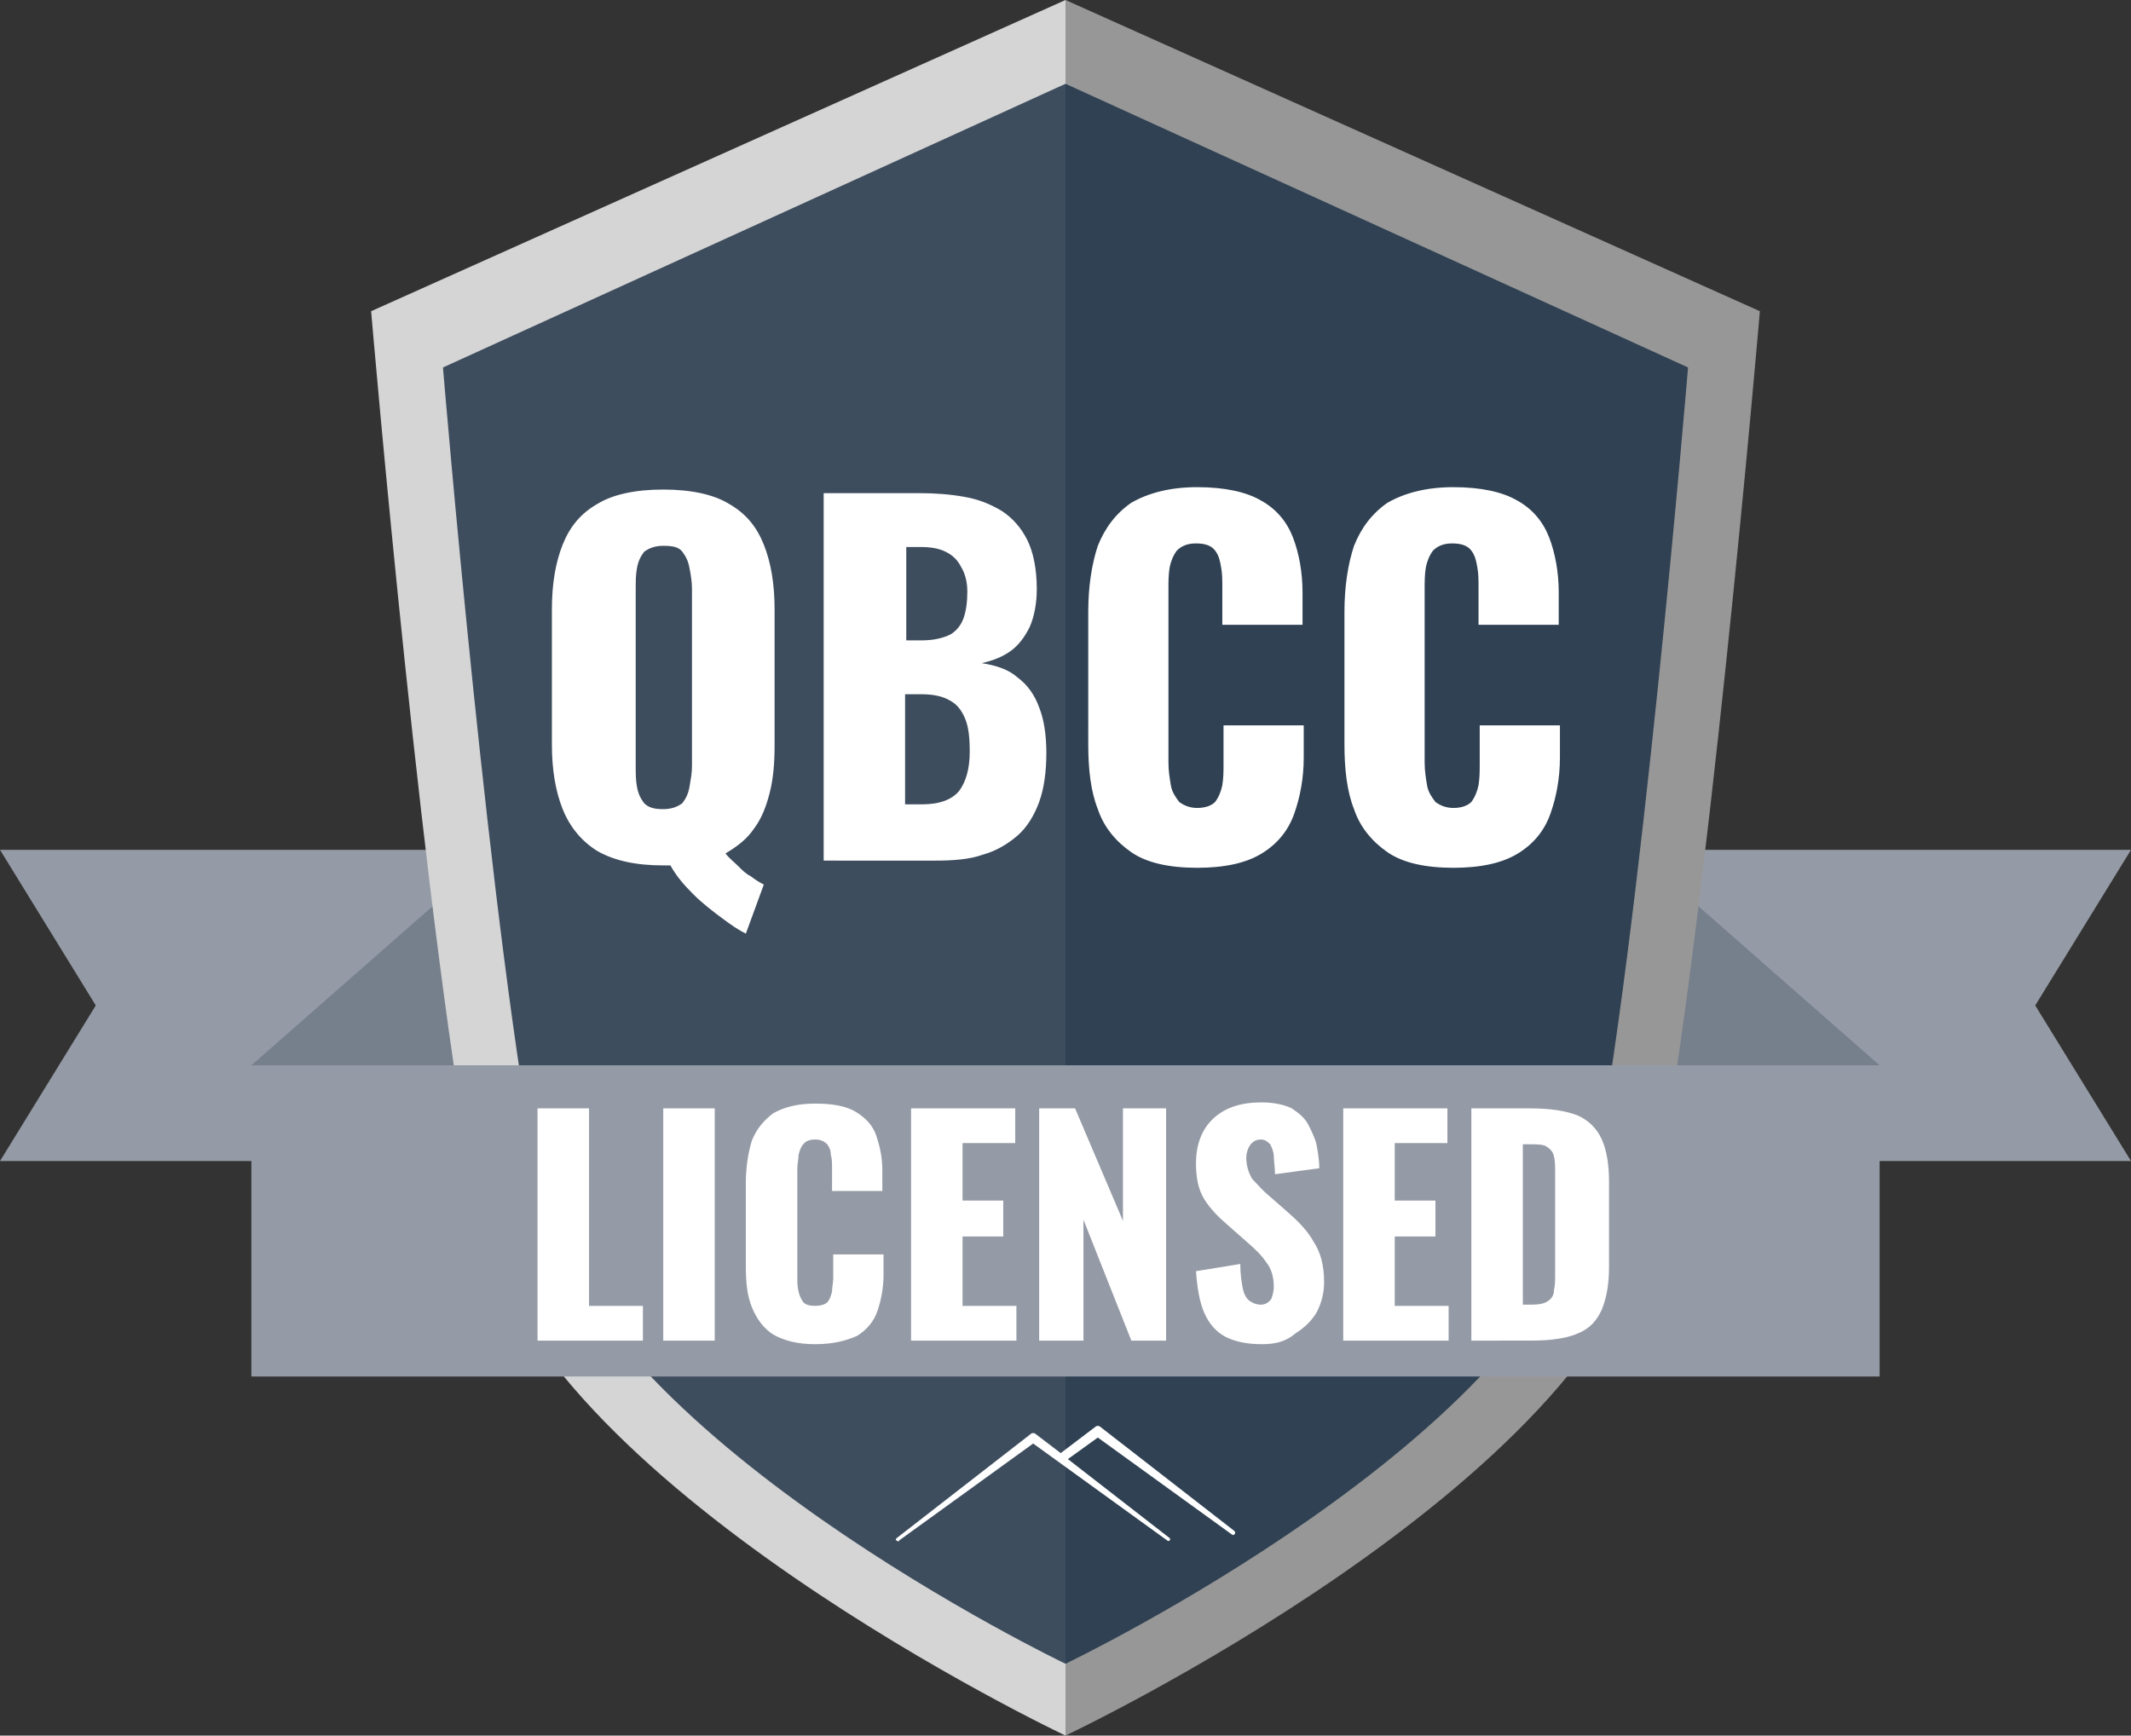
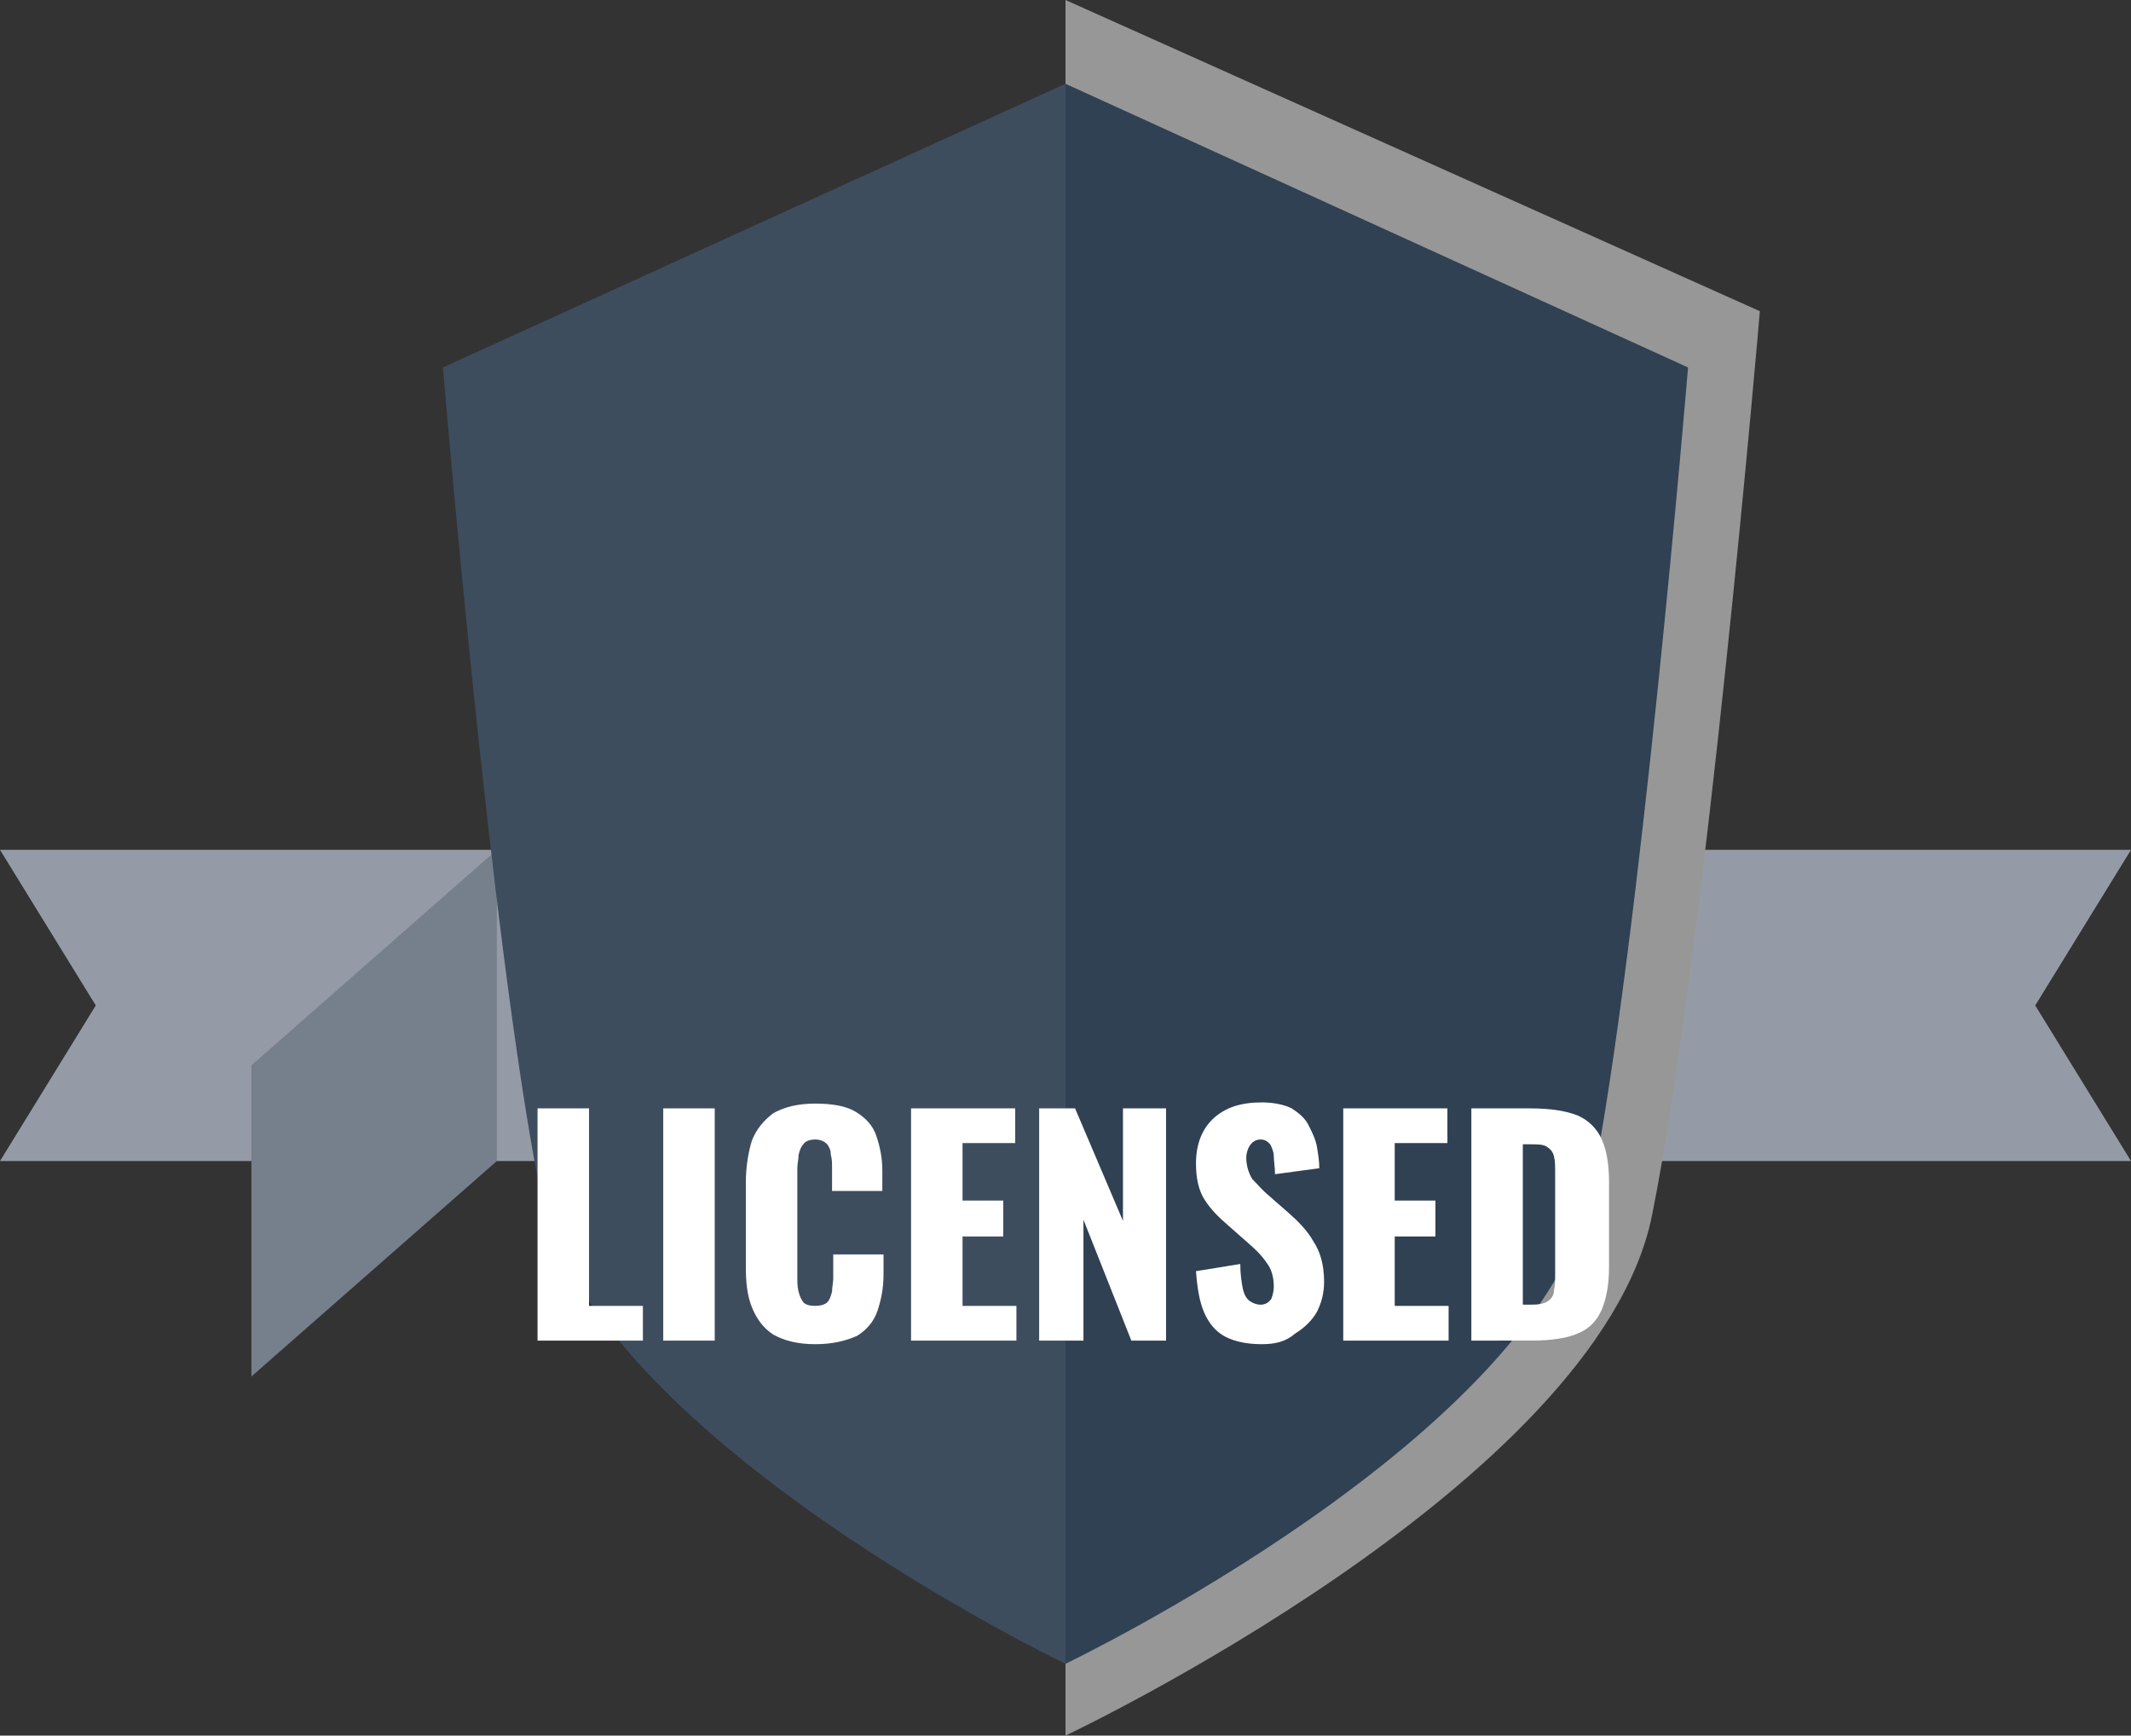
<svg xmlns="http://www.w3.org/2000/svg" version="1.1" id="Layer_1" x="0px" y="0px" viewBox="0 0 178 145" style="enable-background:new 0 0 178 145;" xml:space="preserve">
  <rect x="0" y="0" width="178" height="145" fill="#333333" stroke="none" />
  <style type="text/css">
	.st0{fill:#959BA6;}
	.st1{fill:#767F8C;}
	.st2{fill:#D5D5D5;}
	.st3{fill:#979797;}
	.st4{fill:#3E4D5E;}
	.st5{fill:#2F4153;}
	.st6{fill:#FFFFFF;}
</style>
  <path class="st0" d="M0,71h178l-8,13l8,13H0l8-13L0,71z" />
  <path class="st1" d="M21,89l20.5-18v26L21,115V89z" />
-   <path class="st1" d="M157,89l-20.5-18v26l20.5,18V89z" />
-   <path class="st2" d="M31,26L89,0v145c0,0-44.5-21-49-43.5S31,26,31,26z" />
  <path class="st3" d="M147,26L89,0v145c0,0,44.5-21,49-43.5S147,26,147,26z" />
  <path class="st4" d="M37,30.7L89,7v132c0,0-39.9-19.1-43.9-39.6C41,78.9,37,30.7,37,30.7z" />
  <path class="st5" d="M141,30.7L89,7v132c0,0,39.9-19.1,43.9-39.6C137,78.9,141,30.7,141,30.7z" />
-   <path class="st6" d="M62.3,78c-0.6-0.3-1.2-0.7-2-1.3c-0.8-0.6-1.6-1.2-2.4-2c-0.8-0.8-1.4-1.5-1.9-2.4c-0.1,0-0.2,0-0.3,0  c-0.1,0-0.2,0-0.3,0c-2.3,0-4.1-0.4-5.5-1.2c-1.3-0.8-2.3-2-2.9-3.5c-0.6-1.5-0.9-3.3-0.9-5.4V50.9c0-2.1,0.3-3.9,0.9-5.4  c0.6-1.5,1.5-2.6,2.9-3.4c1.3-0.8,3.2-1.2,5.5-1.2c2.3,0,4.2,0.4,5.5,1.2c1.4,0.8,2.3,1.9,2.9,3.4c0.6,1.5,0.9,3.3,0.9,5.4v11.4  c0,1.4-0.1,2.7-0.4,3.9c-0.3,1.2-0.7,2.2-1.3,3c-0.6,0.9-1.4,1.5-2.4,2.1c0.3,0.4,0.7,0.7,1,1c0.4,0.4,0.7,0.7,1.1,0.9  c0.4,0.3,0.7,0.5,1.1,0.7L62.3,78z M55.4,67.6c0.7,0,1.2-0.2,1.6-0.5c0.3-0.4,0.5-0.8,0.6-1.4c0.1-0.6,0.2-1.1,0.2-1.7V49.2  c0-0.6-0.1-1.2-0.2-1.7c-0.1-0.6-0.3-1-0.6-1.4c-0.3-0.4-0.8-0.5-1.6-0.5c-0.7,0-1.2,0.2-1.6,0.5c-0.3,0.4-0.5,0.8-0.6,1.4  c-0.1,0.5-0.1,1.1-0.1,1.7V64c0,0.6,0,1.2,0.1,1.7c0.1,0.6,0.3,1,0.6,1.4C54.2,67.5,54.7,67.6,55.4,67.6z M68.8,72V41.2h8  c1.3,0,2.6,0.1,3.7,0.3c1.2,0.2,2.2,0.6,3.2,1.2c0.9,0.6,1.6,1.4,2.1,2.4c0.5,1,0.8,2.4,0.8,4.1c0,1.2-0.2,2.3-0.6,3.2  c-0.4,0.8-0.9,1.5-1.6,2c-0.7,0.5-1.5,0.8-2.4,1c1.2,0.2,2.2,0.5,3,1.2c0.8,0.6,1.4,1.4,1.8,2.5c0.4,1,0.6,2.3,0.6,3.8  c0,1.6-0.2,3-0.6,4.1c-0.4,1.1-1,2.1-1.8,2.8c-0.8,0.7-1.8,1.3-2.9,1.6c-1.1,0.4-2.5,0.5-4,0.5H68.8z M75.6,67.2h1.4  c1.5,0,2.5-0.4,3.1-1.1c0.6-0.8,0.9-1.9,0.9-3.3c0-1.2-0.1-2.1-0.4-2.8c-0.3-0.7-0.7-1.2-1.3-1.5C78.8,58.2,78,58,77,58h-1.4V67.2z   M75.6,53.5H77c1,0,1.8-0.2,2.4-0.5c0.5-0.3,0.9-0.8,1.1-1.4c0.2-0.6,0.3-1.3,0.3-2.2c0-0.8-0.2-1.5-0.5-2c-0.3-0.6-0.7-1-1.3-1.3  c-0.6-0.3-1.3-0.4-2.1-0.4h-1.2V53.5z M100,72.5c-2.3,0-4.2-0.4-5.5-1.3c-1.3-0.9-2.3-2.1-2.8-3.6c-0.6-1.5-0.8-3.4-0.8-5.4V51.1  c0-2.1,0.3-4,0.8-5.5c0.6-1.5,1.5-2.7,2.8-3.6c1.4-0.8,3.2-1.3,5.5-1.3c2.3,0,4.1,0.4,5.3,1.1c1.3,0.7,2.2,1.8,2.7,3.1  c0.5,1.3,0.8,2.9,0.8,4.6v2.7h-6.7v-3.1c0-0.6,0-1.2-0.1-1.7c-0.1-0.6-0.2-1-0.5-1.4c-0.3-0.4-0.8-0.6-1.6-0.6  c-0.7,0-1.2,0.2-1.6,0.6c-0.3,0.4-0.5,0.9-0.6,1.4c-0.1,0.6-0.1,1.2-0.1,1.8v14.5c0,0.7,0.1,1.3,0.2,1.9c0.1,0.6,0.4,1,0.7,1.4  c0.4,0.3,0.9,0.5,1.5,0.5c0.7,0,1.2-0.2,1.5-0.5c0.3-0.4,0.5-0.9,0.6-1.4c0.1-0.6,0.1-1.2,0.1-1.8v-3.2h6.7v2.7  c0,1.7-0.3,3.3-0.8,4.7c-0.5,1.4-1.4,2.5-2.7,3.3C104.1,72.1,102.3,72.5,100,72.5z M121.4,72.5c-2.3,0-4.2-0.4-5.5-1.3  c-1.3-0.9-2.3-2.1-2.8-3.6c-0.6-1.5-0.8-3.4-0.8-5.4V51.1c0-2.1,0.3-4,0.8-5.5c0.6-1.5,1.5-2.7,2.8-3.6c1.4-0.8,3.2-1.3,5.5-1.3  c2.3,0,4.1,0.4,5.3,1.1c1.3,0.7,2.2,1.8,2.7,3.1c0.5,1.3,0.8,2.9,0.8,4.6v2.7h-6.7v-3.1c0-0.6,0-1.2-0.1-1.7c-0.1-0.6-0.2-1-0.5-1.4  c-0.3-0.4-0.8-0.6-1.6-0.6c-0.7,0-1.2,0.2-1.6,0.6c-0.3,0.4-0.5,0.9-0.6,1.4c-0.1,0.6-0.1,1.2-0.1,1.8v14.5c0,0.7,0.1,1.3,0.2,1.9  c0.1,0.6,0.4,1,0.7,1.4c0.4,0.3,0.9,0.5,1.5,0.5c0.7,0,1.2-0.2,1.5-0.5c0.3-0.4,0.5-0.9,0.6-1.4c0.1-0.6,0.1-1.2,0.1-1.8v-3.2h6.7  v2.7c0,1.7-0.3,3.3-0.8,4.7c-0.5,1.4-1.4,2.5-2.7,3.3C125.5,72.1,123.7,72.5,121.4,72.5z" />
-   <rect x="21" y="89" class="st0" width="136" height="26" />
  <path class="st6" d="M44.9,112V92.6h4.3v16.5h4.5v2.9H44.9z M55.4,112V92.6h4.3V112H55.4z M68.1,112.3c-1.5,0-2.6-0.3-3.5-0.8  c-0.8-0.5-1.4-1.3-1.8-2.3c-0.4-1-0.5-2.1-0.5-3.4v-7c0-1.3,0.2-2.5,0.5-3.5c0.4-1,1-1.7,1.8-2.3c0.9-0.5,2-0.8,3.5-0.8  c1.4,0,2.6,0.2,3.4,0.7c0.8,0.5,1.4,1.1,1.7,2s0.5,1.8,0.5,2.9v1.7h-4.2v-1.9c0-0.4,0-0.8-0.1-1.1c0-0.4-0.1-0.6-0.3-0.9  c-0.2-0.2-0.5-0.4-1-0.4c-0.4,0-0.8,0.1-1,0.4c-0.2,0.2-0.3,0.5-0.4,0.9c0,0.4-0.1,0.7-0.1,1.1v9.1c0,0.4,0,0.8,0.1,1.2  c0.1,0.4,0.2,0.6,0.4,0.9c0.2,0.2,0.5,0.3,1,0.3c0.4,0,0.8-0.1,1-0.3c0.2-0.2,0.3-0.5,0.4-0.9c0-0.4,0.1-0.7,0.1-1.1v-2h4.2v1.7  c0,1.1-0.2,2.1-0.5,3c-0.3,0.9-0.9,1.6-1.7,2.1C70.7,112,69.6,112.3,68.1,112.3z M76.1,112V92.6h8.7v2.9h-4.4v4.8h3.4v3h-3.4v5.8  h4.5v2.9H76.1z M86.8,112V92.6h3l4,9.4v-9.4h3.6V112h-2.9l-4-10.1V112H86.8z M105.4,112.3c-1.2,0-2.2-0.2-3-0.6  c-0.8-0.4-1.4-1.1-1.8-2c-0.4-0.9-0.6-2.1-0.7-3.5l3.7-0.6c0,0.8,0.1,1.5,0.2,2c0.1,0.5,0.3,0.9,0.6,1.1c0.3,0.2,0.6,0.3,0.9,0.3  c0.4,0,0.7-0.2,0.9-0.5c0.1-0.3,0.2-0.6,0.2-1c0-0.8-0.2-1.5-0.6-2c-0.4-0.6-0.9-1.1-1.6-1.7l-1.7-1.5c-0.7-0.6-1.4-1.3-1.9-2.1  c-0.5-0.8-0.7-1.8-0.7-3c0-1.6,0.5-2.9,1.5-3.8c1-0.9,2.3-1.3,4-1.3c1,0,1.9,0.2,2.5,0.5c0.6,0.4,1.1,0.8,1.4,1.4  c0.3,0.6,0.6,1.2,0.7,1.8c0.1,0.6,0.2,1.2,0.2,1.8l-3.7,0.5c0-0.6-0.1-1.1-0.1-1.5c0-0.4-0.2-0.8-0.3-1c-0.2-0.2-0.4-0.4-0.8-0.4  c-0.4,0-0.7,0.2-0.9,0.5c-0.2,0.3-0.3,0.7-0.3,1c0,0.7,0.2,1.3,0.5,1.8c0.4,0.4,0.8,0.9,1.4,1.4l1.6,1.4c0.8,0.7,1.6,1.5,2.1,2.4  c0.6,0.9,0.9,2,0.9,3.4c0,0.9-0.2,1.7-0.6,2.5c-0.4,0.7-1,1.3-1.8,1.8C107.4,112.1,106.5,112.3,105.4,112.3z M112.2,112V92.6h8.7  v2.9h-4.4v4.8h3.4v3h-3.4v5.8h4.5v2.9H112.2z M122.9,112V92.6h4.9c1.7,0,3,0.2,4,0.6c0.9,0.4,1.6,1.1,2,2c0.4,0.9,0.6,2.1,0.6,3.5  v7.1c0,1.5-0.2,2.6-0.6,3.6c-0.4,0.9-1,1.6-2,2c-0.9,0.4-2.2,0.6-3.9,0.6H122.9z M127.2,109h0.7c0.7,0,1.1-0.1,1.4-0.3  c0.3-0.2,0.5-0.5,0.5-0.9c0.1-0.4,0.1-0.9,0.1-1.4V98c0-0.6,0-1-0.1-1.4c-0.1-0.4-0.3-0.6-0.6-0.8c-0.3-0.2-0.8-0.2-1.4-0.2h-0.6  V109z" />
  <g>
-     <path class="st6" d="M103.1,127.9l-11.2-8.7c-0.1-0.1-0.3-0.1-0.4,0l-2.9,2.2l-2.1-1.6c-0.1-0.1-0.3-0.1-0.4,0l-11.2,8.7   c-0.1,0.1-0.1,0.2,0,0.2c0.1,0.1,0.2,0.1,0.2,0l11.2-8.1l11.2,8.1c0.1,0.1,0.2,0,0.2,0c0.1-0.1,0-0.2,0-0.2l-8.5-6.6l2.5-1.8   l11.2,8.1c0.1,0.1,0.2,0,0.2,0C103.2,128.1,103.2,128,103.1,127.9" />
-   </g>
+     </g>
</svg>